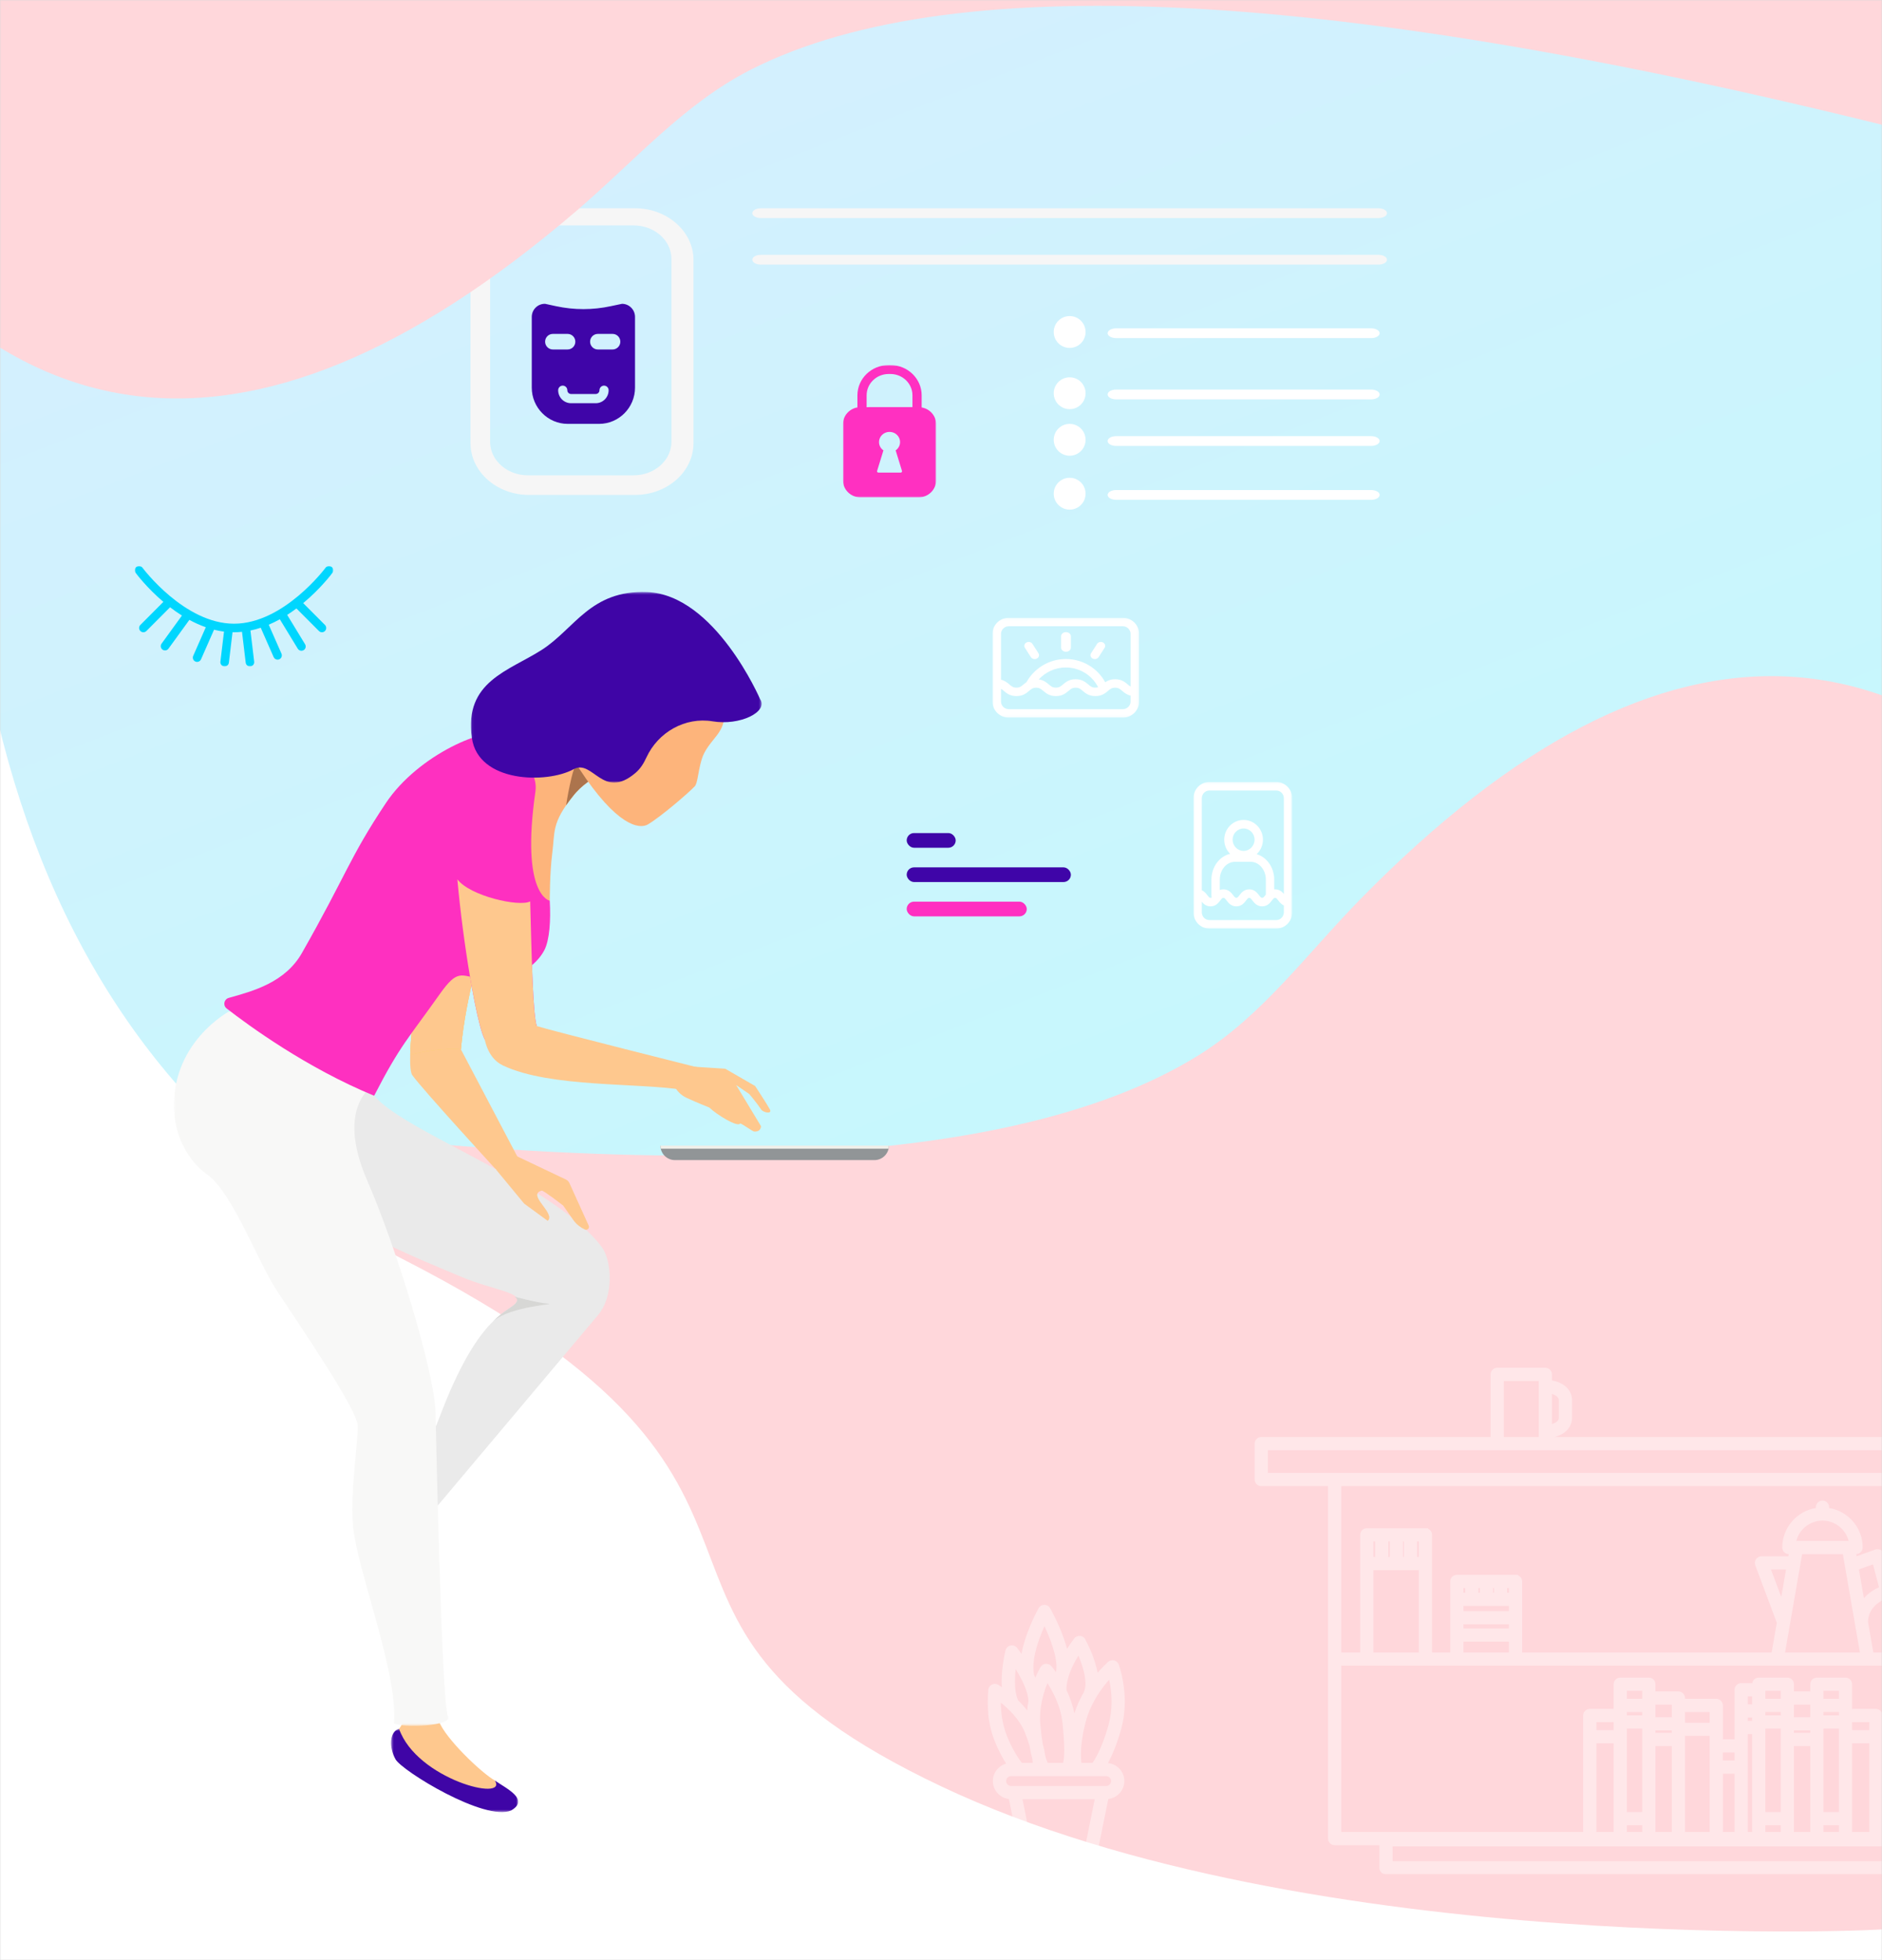
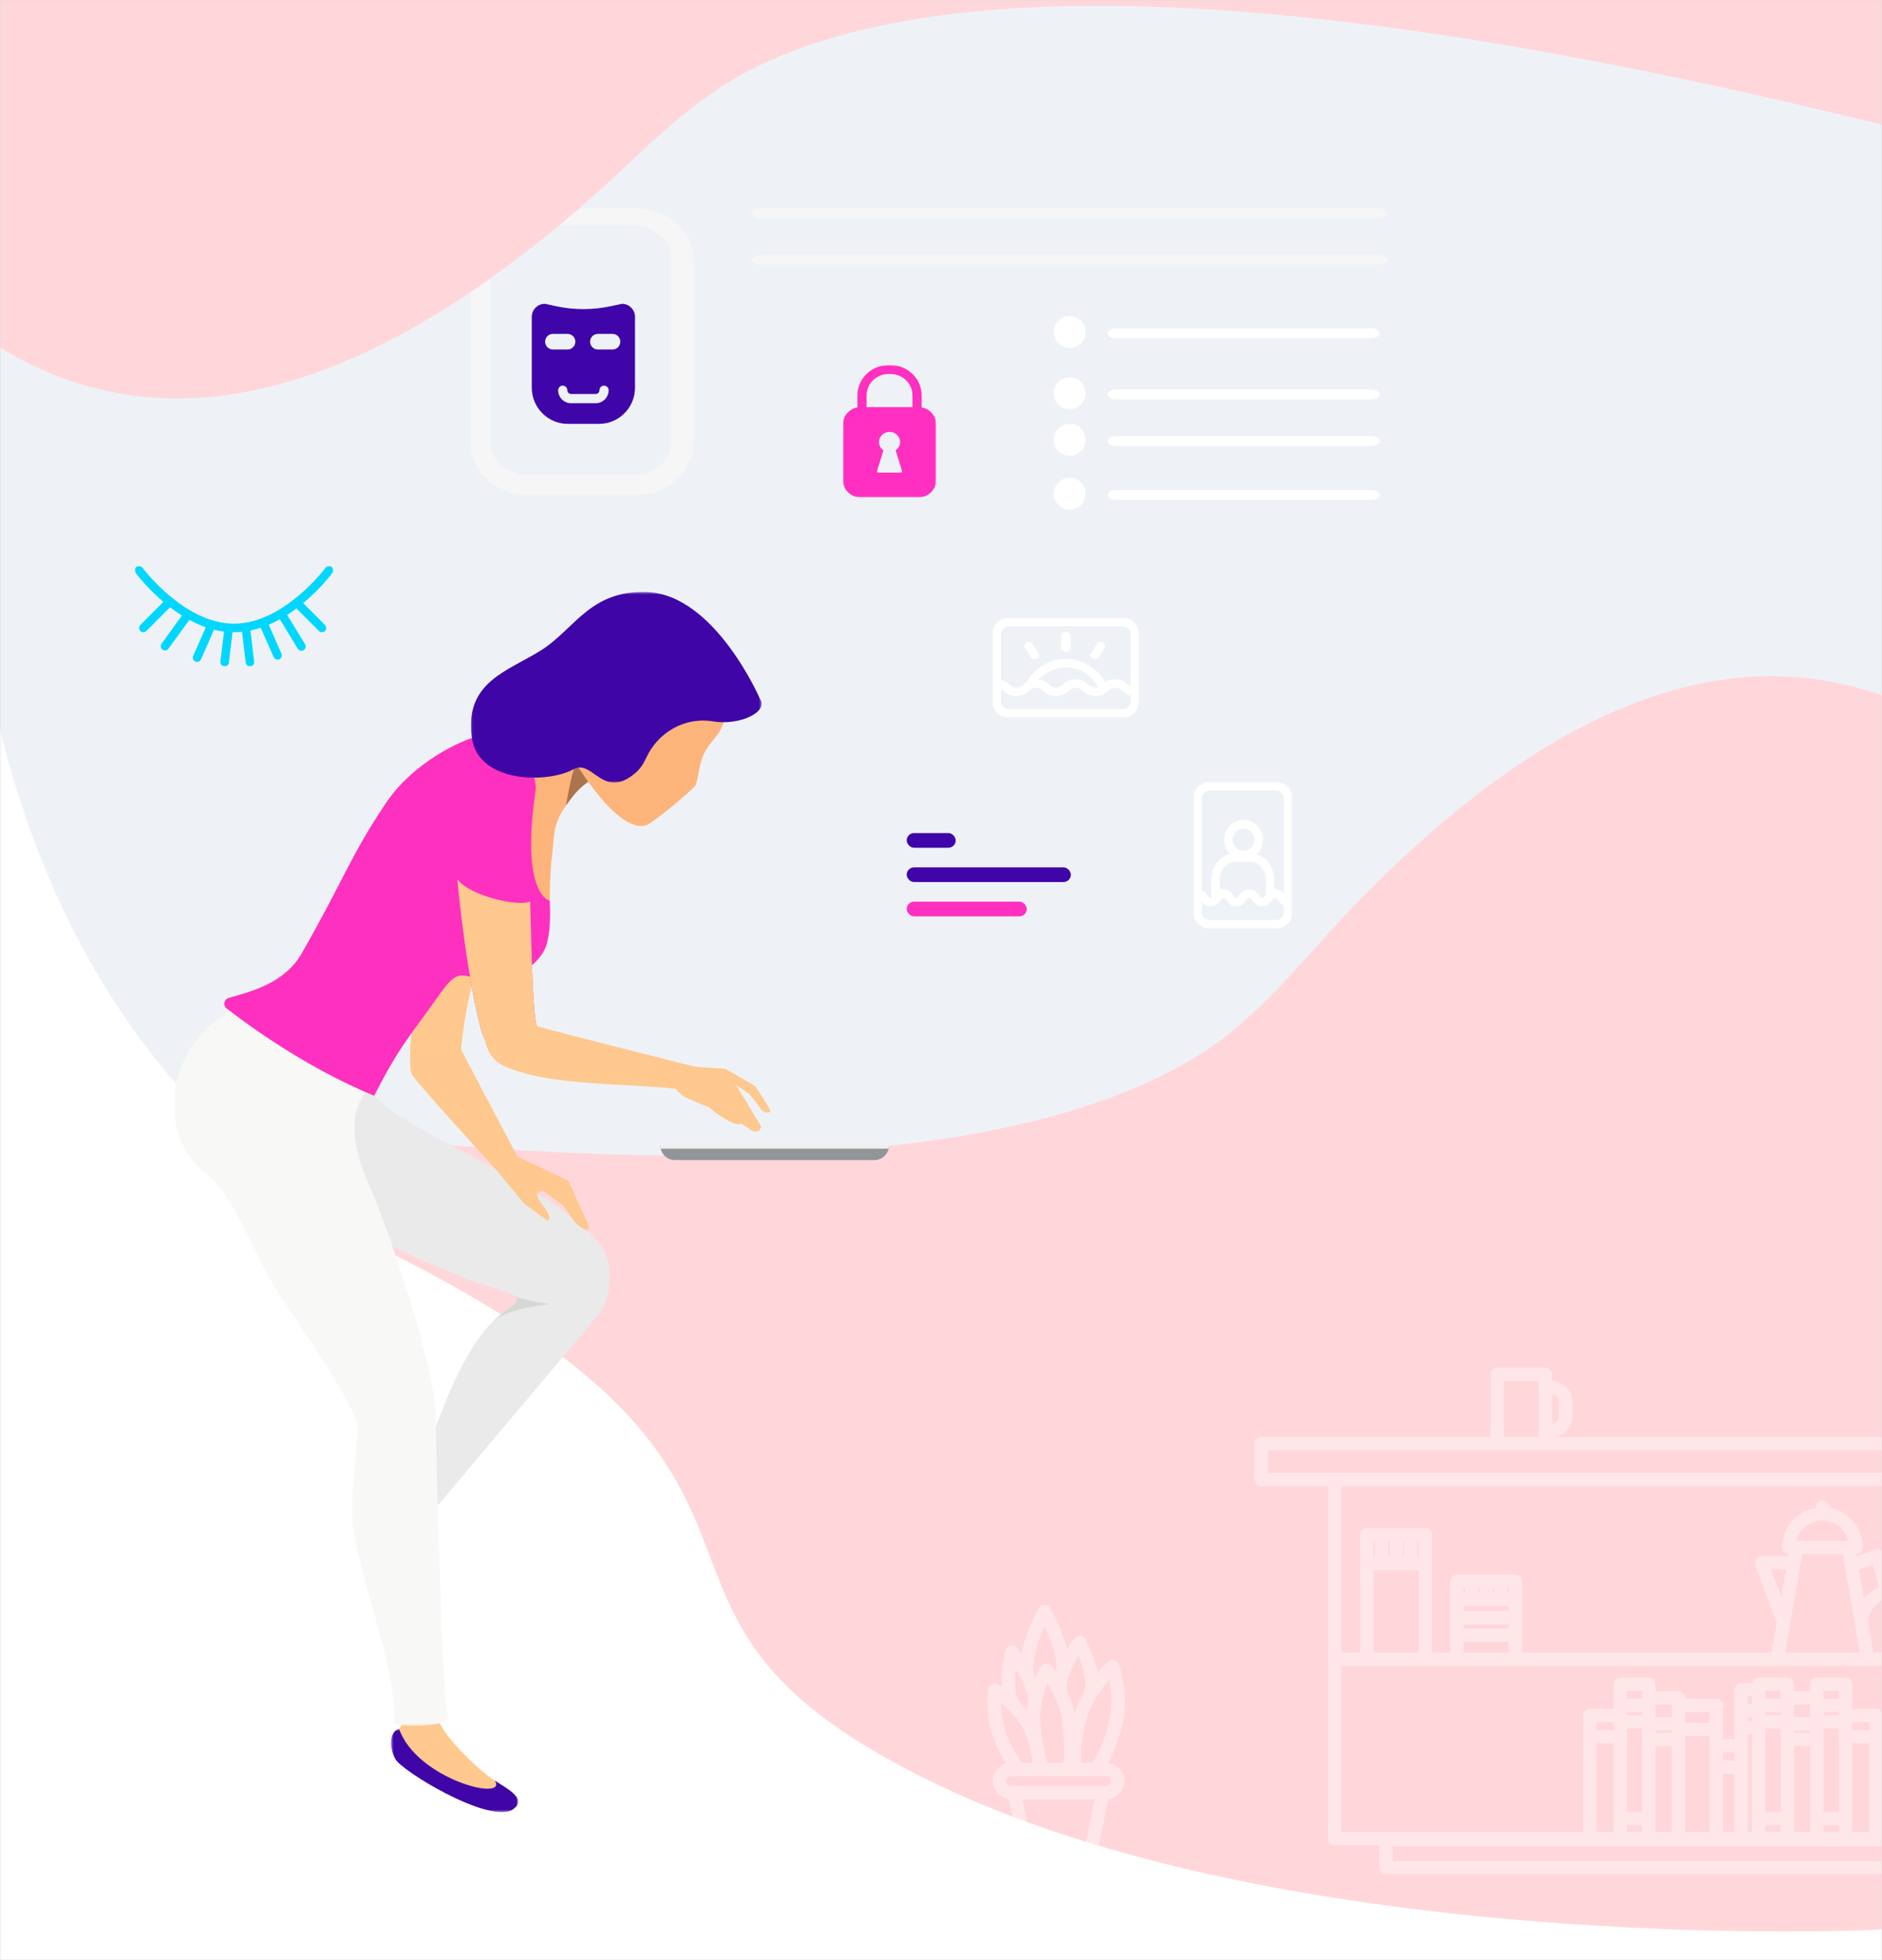
<svg xmlns="http://www.w3.org/2000/svg" xmlns:xlink="http://www.w3.org/1999/xlink" width="768px" height="800px" viewBox="0 0 768 800" version="1.1" preserveAspectRatio="none">
  <rect x="0" y="0" width="768" height="800" fill="#333333" stroke="none" />
  <title>Group 22</title>
  <desc>Created with Sketch.</desc>
  <defs>
    <rect id="path-1" x="0" y="0" width="768" height="800" />
    <polygon id="path-3" points="0 0.001 1311 0.001 1311 800 0 800" />
    <linearGradient x1="35.085%" y1="0%" x2="100%" y2="100%" id="linearGradient-5">
      <stop stop-color="#D8EDFE" offset="0%" />
      <stop stop-color="#BAFFFC" offset="100%" />
    </linearGradient>
    <path d="M150.201,217.853 L492.776,86.351 C542.724,329.71 605.178,479.765 680.137,536.515 C704.599,555.036 734.428,562.807 763.526,575.426 C926.369,646.051 959.82,749.693 863.877,886.351 L424.807,933.226 L150.201,217.853 Z" id="path-6" />
    <polygon id="path-8" points="0 0 523 0 523 211 0 211" />
    <polygon id="path-10" points="2.416 2.536 54.288 2.536 54.288 36.531 2.416 36.531" />
    <polygon id="path-12" points="0 1.801 112.006 1.801 112.006 293.566 0 293.566" />
    <polygon id="path-14" points="1.063 0.417 119.676 0.417 119.676 78.219 1.063 78.219" />
    <polygon id="path-16" points="0 0.141 59.85 0.141 59.85 40.887 0 40.887" />
    <polygon id="path-18" points="0.011 0.152 40.324 0.152 40.324 60 0.011 60" />
    <polygon id="path-20" points="0 0 38 0 38 54 0 54" />
    <polygon id="path-22" points="0 0 81 0 81 41 0 41" />
  </defs>
  <g id="Проект" stroke="none" stroke-width="1" fill="none" fill-rule="evenodd">
    <g id="iPad-Copy" transform="translate(0, -2732)">
      <g id="Group-22" transform="translate(0, 2732)">
        <mask id="mask-2" fill="white">
          <use xlink:href="#path-1" />
        </mask>
        <use id="Mask" fill="#D8D8D8" xlink:href="#path-1" />
        <g mask="url(#mask-2)">
          <g transform="translate(-568, -460)">
            <g id="Page-1-Copy" stroke="none" stroke-width="1" fill="none" fill-rule="evenodd" transform="translate(39, 460)">
              <polygon id="Fill-1" fill="#EEF2F6" points="0 800 1311 800 1311 0 0 0" />
              <g id="Group-4">
                <mask id="mask-4" fill="white">
                  <use xlink:href="#path-3" />
                </mask>
                <g id="Clip-3" />
-                 <polygon id="Fill-2" fill="url(#linearGradient-5)" mask="url(#mask-4)" points="-5.463 805.384 1316.463 805.384 1316.463 -5.384 -5.463 -5.384" />
              </g>
            </g>
            <g id="Page-1-Copy-2" stroke="none" stroke-width="1" fill="none" fill-rule="evenodd" transform="translate(760, 449)">
              <path d="M370.507,119 L118.493,119 C116.558,119 115,118.104 115,117 C115,115.896 116.558,115 118.493,115 L370.507,115 C372.435,115 374,115.896 374,117 C374,118.104 372.435,119 370.507,119" id="Fill-3" fill="#F6F6F6" />
              <path d="M370.507,100 L118.493,100 C116.558,100 115,99.104 115,98 C115,96.896 116.558,96 118.493,96 L370.507,96 C372.435,96 374,96.896 374,98 C374,99.104 372.435,100 370.507,100" id="Fill-1" fill="#F6F6F6" />
              <path d="M367.531,174 L263.469,174 C261.554,174 260,173.104 260,172 C260,170.896 261.554,170 263.469,170 L367.531,170 C369.446,170 371,170.896 371,172 C371,173.104 369.446,174 367.531,174" id="Fill-5" fill="#FFFFFF" />
              <path d="M251,171.5 C251,175.086 248.094,178 244.5,178 C240.914,178 238,175.086 238,171.5 C238,167.906 240.914,165 244.5,165 C248.094,165 251,167.906 251,171.5" id="Fill-12" fill="#FFFFFF" />
              <path d="M367.531,149 L263.469,149 C261.554,149 260,148.104 260,147 C260,145.896 261.554,145 263.469,145 L367.531,145 C369.446,145 371,145.896 371,147 C371,148.104 369.446,149 367.531,149" id="Fill-14" fill="#FFFFFF" />
              <path d="M251,146.496 C251,150.092 248.094,153 244.5,153 C240.914,153 238,150.092 238,146.496 C238,142.908 240.914,140 244.5,140 C248.094,140 251,142.908 251,146.496" id="Fill-16" fill="#FFFFFF" />
              <path d="M367.531,193 L263.469,193 C261.554,193 260,192.104 260,191 C260,189.896 261.554,189 263.469,189 L367.531,189 C369.446,189 371,189.896 371,191 C371,192.104 369.446,193 367.531,193" id="Fill-18" fill="#FFFFFF" />
              <path d="M367.531,215 L263.469,215 C261.554,215 260,214.104 260,213 C260,211.896 261.554,211 263.469,211 L367.531,211 C369.446,211 371,211.896 371,213 C371,214.104 369.446,215 367.531,215" id="Fill-18-Copy" fill="#FFFFFF" />
              <path d="M251,190.5 C251,194.094 248.094,197 244.5,197 C240.914,197 238,194.094 238,190.5 C238,186.906 240.914,184 244.5,184 C248.094,184 251,186.906 251,190.5" id="Fill-20" fill="#FFFFFF" />
              <path d="M251,212.5 C251,216.086 248.094,219 244.5,219 C240.914,219 238,216.086 238,212.5 C238,208.906 240.914,206 244.5,206 C248.094,206 251,208.906 251,212.5" id="Fill-22" fill="#FFFFFF" />
-               <path d="M401.625,19 C400.762,19 399.898,18.669 399.237,18.015 L386.987,5.759 C385.671,4.443 385.671,2.303 386.987,0.987 C388.302,-0.329 390.441,-0.329 391.756,0.987 L404.013,13.236 C405.329,14.559 405.329,16.692 404.013,18.015 C403.352,18.669 402.489,19 401.625,19" id="Fill-24" fill="#F6F6F6" />
              <path d="M389.375,19 C388.511,19 387.648,18.669 386.987,18.015 C385.671,16.692 385.671,14.559 386.987,13.236 L399.244,0.987 C400.559,-0.329 402.698,-0.329 404.013,0.987 C405.329,2.303 405.329,4.443 404.013,5.759 L391.763,18.015 C391.102,18.669 390.238,19 389.375,19" id="Fill-26" fill="#F6F6F6" />
              <path d="M23.421,103 C14.917,103 8,109.137 8,116.682 L8,191.311 C8,198.857 14.917,205 23.421,205 L66.579,205 C75.083,205 82,198.857 82,191.311 L82,116.682 C82,109.137 75.083,103 66.579,103 L23.421,103 Z M67.146,213 L23.854,213 C10.704,213 0,203.524 0,191.869 L0,117.125 C0,105.476 10.704,96 23.854,96 L67.146,96 C80.296,96 91,105.476 91,117.125 L91,191.869 C91,203.524 80.296,213 67.146,213 Z" id="Fill-28" fill="#F6F6F6" />
            </g>
            <g id="Page-1-Copy-3" stroke="none" stroke-width="1" fill="none" fill-rule="evenodd" transform="translate(446, 508)">
              <mask id="mask-7" fill="white">
                <use xlink:href="#path-6" />
              </mask>
              <use id="Mask" fill="#FFD7DB" transform="translate(533.717, 509.789) scale(-1, -1) rotate(111) translate(-533.717, -509.789) " xlink:href="#path-6" />
            </g>
            <path d="M623.534,90.396 L776.235,15.918 C826.183,259.277 888.637,409.332 963.596,466.082 C988.058,484.603 1017.887,492.374 1046.985,504.994 C1209.829,575.619 1243.279,679.26 1147.336,815.918 L1010.053,882.876 L623.534,90.396 Z" id="Rectangle-8-Copy-3" stroke="none" fill="#FFD7DB" fill-rule="evenodd" transform="translate(912.113, 449.397) rotate(116) translate(-912.113, -449.397) " />
            <path d="M0,460 L565.547,460 C524.25,724.578 579.831,895.865 732.289,973.859 C919.495,1069.63 801.576,1117.742 952,1189.039 C1102.424,1260.336 1346.74,1247.383 1336,1247.383 C1336,1249.768 1336,1253.974 1336,1260 L0,1260.004 L0,460 Z" id="Rectangle-8-Copy-4" stroke="none" fill="#FFFFFF" fill-rule="evenodd" />
            <g id="Page-1-Copy-4" opacity="0.4" stroke="none" stroke-width="1" fill="none" fill-rule="evenodd" transform="translate(971, 1014)">
              <mask id="mask-9" fill="white">
                <use xlink:href="#path-8" />
              </mask>
              <g id="Clip-2" />
              <path d="M665.402,47.165 L725.14,47.165 L725.14,37.887 L665.402,37.887 L665.402,47.165 Z M690.764,9.315 L699.779,9.315 C713.05,9.315 723.955,19.542 725.032,32.509 L665.51,32.509 C666.59,19.542 677.49,9.315 690.764,9.315 Z M431.019,24.744 L433.153,30.645 L430.078,31.754 L427.942,25.853 L431.019,24.744 Z M481.811,13.136 L479.677,7.237 L482.756,6.128 L484.891,12.027 L481.811,13.136 Z M471.785,32.477 L468.512,32.473 L468.518,26.204 L471.797,26.21 L471.785,32.477 Z M478.566,32.489 L477.179,32.485 L477.191,26.218 L478.576,26.22 L478.566,32.489 Z M518.122,32.509 L490.656,32.509 L483.958,32.497 L483.968,26.228 L518.132,26.282 L518.122,32.509 Z M463.133,25.577 L463.121,32.509 L443.876,32.509 L463.133,25.577 Z M470.36,17.256 L438.228,28.82 L436.094,22.919 L468.228,11.356 L470.36,17.256 Z M476.738,14.961 L475.433,15.43 L473.299,9.531 L474.604,9.062 L476.738,14.961 Z M526.784,32.509 L523.513,32.509 L523.523,26.29 L526.792,26.296 L526.784,32.509 Z M619.186,193.716 L626.223,193.716 L626.223,157.007 L619.186,157.007 L619.186,193.716 Z M165.288,199.585 L245.752,199.585 L258.185,199.585 L269.864,199.585 L281.918,199.585 L297.362,199.585 L297.364,199.585 L307.534,199.585 L314.689,199.585 L326.369,199.585 L326.371,199.585 L338.425,199.585 L350.102,199.585 L350.106,199.585 L362.537,199.585 L616.954,199.585 L616.954,205.62 L165.288,205.62 L165.288,199.585 Z M514.792,91.69 L508.63,91.69 C508.068,89.243 506.762,87.084 504.959,85.451 C505.525,82.322 508.264,79.929 511.557,79.923 C514.942,79.929 517.721,82.453 518.184,85.703 C516.524,87.304 515.325,89.371 514.792,91.69 Z M538.39,91.69 C537.975,89.886 537.159,88.233 536.033,86.835 C537.683,85.565 539.705,84.858 541.843,84.858 C546.154,84.866 549.769,87.761 550.95,91.69 L538.39,91.69 Z M526.586,87.678 C529.325,87.682 531.683,89.335 532.728,91.69 L520.45,91.69 C521.495,89.335 523.851,87.682 526.586,87.678 Z M502.969,91.69 L490.688,91.69 C491.735,89.335 494.094,87.682 496.828,87.678 C499.569,87.682 501.925,89.337 502.969,91.69 Z M484.548,97.069 L558.466,97.069 C558.023,104.023 555.851,109.005 551.669,112.694 C545.855,117.834 535.707,120.438 521.505,120.438 C507.443,120.438 497.339,117.83 491.473,112.686 L491.473,112.684 C487.217,108.96 485.003,103.979 484.548,97.069 Z M628.92,130.21 C628.215,130.21 627.521,130.495 627.01,130.996 C626.51,131.5 626.223,132.193 626.223,132.898 L626.223,142.982 L619.186,142.982 L619.186,141.539 C619.186,140.834 618.898,140.143 618.396,139.637 C617.895,139.138 617.2,138.851 616.488,138.851 L603.741,138.851 L603.741,138.537 C603.741,137.82 603.449,137.125 602.948,136.638 C602.448,136.137 601.753,135.847 601.042,135.847 L588.988,135.847 L588.984,135.847 L579.631,135.847 L579.631,132.902 C579.631,132.199 579.347,131.508 578.842,130.998 C578.338,130.495 577.641,130.208 576.932,130.208 L565.255,130.208 C564.542,130.208 563.845,130.495 563.347,130.994 C562.952,131.39 562.74,131.913 562.644,132.462 L558.097,132.462 C557.389,132.462 556.692,132.75 556.186,133.255 C555.687,133.758 555.403,134.451 555.403,135.156 L555.403,193.716 L432.22,193.716 L421.591,146.829 C421.589,146.825 421.589,146.823 421.589,146.819 C421.589,146.815 421.587,146.813 421.585,146.809 L420.094,140.228 L420.094,140.221 C420.094,140.215 420.09,140.211 420.09,140.207 L418.182,131.793 C417.854,130.349 416.412,129.429 414.957,129.76 L406.19,131.739 C405.84,130.329 404.422,129.433 402.983,129.76 L393.82,131.829 L393.82,125.816 L415.922,125.816 L435.553,125.816 L637.903,125.816 L637.903,130.21 L628.92,130.21 Z M157.45,81.449 L158.155,81.449 L158.155,75.114 L157.45,75.114 L157.45,81.449 Z M163.546,81.449 L164.139,81.449 L164.139,75.114 L163.546,75.114 L163.546,81.449 Z M169.528,81.449 L169.901,81.449 L169.901,75.114 L169.528,75.114 L169.528,81.449 Z M175.292,81.449 L175.997,81.449 L175.997,75.114 L175.292,75.114 L175.292,81.449 Z M157.45,120.438 L175.997,120.438 L175.997,86.833 L157.45,86.833 L157.45,120.438 Z M194.201,96.073 L194.904,96.073 L194.904,94.126 L194.201,94.126 L194.201,96.073 Z M200.299,96.073 L200.89,96.073 L200.89,94.128 L200.299,94.128 L200.299,96.073 Z M206.281,96.073 L206.653,96.073 L206.653,94.128 L206.281,94.128 L206.281,96.073 Z M194.201,103.562 L212.745,103.562 L212.745,101.451 L194.201,101.451 L194.201,103.562 Z M194.201,110.635 L212.745,110.635 L212.745,108.942 L194.201,108.942 L194.201,110.635 Z M212.043,96.073 L212.745,96.073 L212.745,94.13 L212.043,94.13 L212.043,96.073 Z M194.203,120.44 L212.747,120.44 L212.747,116.017 L194.203,116.017 L194.203,120.44 Z M355.576,86.537 L361.335,84.48 L363.778,93.84 C361.582,94.801 359.381,96.285 357.614,98.28 L355.576,86.537 Z M330.032,74.907 C331.255,70.108 335.658,66.613 340.713,66.605 C345.772,66.613 350.172,70.108 351.396,74.907 L351.287,74.907 L330.136,74.907 L330.032,74.907 Z M332.409,80.287 L349.021,80.287 L355.99,120.438 L325.44,120.438 L332.409,80.287 Z M323.894,97.798 L319.692,86.575 L325.84,86.575 L323.894,97.798 Z M438.25,102.847 C438.791,103.013 439.297,103.208 439.697,103.452 C440.833,104.167 441.067,104.752 441.077,105.451 L441.077,112.53 C441.067,113.245 440.833,113.828 439.712,114.529 C439.307,114.775 438.795,114.973 438.25,115.138 L438.25,102.847 Z M429.557,97.553 C429.567,97.553 429.577,97.557 429.587,97.557 C429.595,97.557 429.603,97.553 429.611,97.553 L432.859,97.553 L432.859,120.438 L418.61,120.438 L418.61,97.553 L429.557,97.553 Z M631.615,138.851 L637.903,138.851 L637.903,135.587 L631.615,135.587 L631.615,138.851 Z M248.449,193.712 L255.488,193.712 L255.488,157.501 L248.449,157.501 L248.449,193.712 Z M631.615,145.616 L637.903,145.616 L637.903,144.23 L631.615,144.23 L631.615,145.616 Z M631.615,185.077 L631.615,154.337 C631.615,154.329 631.619,154.323 631.619,154.317 C631.619,154.311 631.615,154.305 631.615,154.297 L631.615,150.996 L637.903,150.996 L637.903,185.077 L631.615,185.077 Z M619.186,151.627 L626.223,151.627 L626.223,148.36 L619.186,148.36 L619.186,151.627 Z M603.741,193.716 L613.791,193.716 L613.791,154 L603.741,154 L603.741,193.716 Z M560.794,141.111 L562.556,141.111 L562.556,137.844 L560.794,137.844 L560.794,141.111 Z M574.236,138.537 L574.236,138.851 L567.951,138.851 L567.951,135.587 L574.236,135.587 L574.236,138.537 Z M579.631,146.363 L586.288,146.363 L586.288,141.225 L579.631,141.225 L579.631,146.363 Z M603.741,148.624 L613.791,148.624 L613.791,144.226 L603.741,144.226 L603.741,148.624 Z M560.794,147.871 L562.556,147.871 L562.556,146.485 L560.794,146.485 L560.794,147.871 Z M591.683,193.714 L598.342,193.714 L598.342,158.136 L591.683,158.136 L591.683,193.714 Z M567.951,145.618 L574.236,145.618 L574.236,144.232 L567.951,144.232 L567.951,145.618 Z M579.631,152.76 L586.288,152.76 L586.288,151.743 L579.631,151.743 L579.631,152.76 Z M591.683,152.756 L598.342,152.756 L598.342,151.747 L591.683,151.747 L591.683,152.756 Z M579.631,158.14 L586.288,158.14 L586.288,193.712 L579.631,193.716 L579.631,158.14 Z M567.951,193.716 L574.236,193.716 L574.236,190.449 L567.951,190.449 L567.951,193.716 Z M567.951,185.077 L574.236,185.077 L574.236,150.998 L567.951,150.998 L567.951,185.077 Z M598.342,141.539 L598.342,146.367 L591.683,146.367 L591.683,141.225 L598.342,141.225 L598.342,141.539 Z M560.794,193.716 L562.556,193.716 L562.556,153.249 L560.794,153.249 L560.794,193.716 Z M408.108,140.171 L407.385,136.985 L413.517,135.601 L414.24,138.789 L408.108,140.171 Z M418.328,185.253 L410.793,152.013 L416.927,150.631 L424.46,183.871 L418.328,185.253 Z M409.602,146.767 L409.297,145.419 L415.431,144.035 L415.736,145.383 L409.602,146.767 Z M401.686,189.049 C401.688,189.053 401.688,189.055 401.688,189.059 L401.69,189.061 L402.747,193.716 L393.82,193.716 L393.82,154.345 L401.686,189.049 Z M403.76,145.385 L397.63,146.767 L397.325,145.419 L403.453,144.035 L403.76,145.385 Z M413.676,189.113 L414.396,192.296 L408.266,193.676 L407.545,190.495 L413.676,189.113 Z M404.949,150.631 L410.769,176.298 L412.486,183.871 L406.356,185.251 L398.821,152.013 L404.949,150.631 Z M426.37,192.294 L420.238,193.676 L419.519,190.497 L425.65,189.113 L426.37,192.294 Z M395.413,136.985 L401.541,135.601 L402.264,138.789 L396.136,140.171 L395.413,136.985 Z M248.449,152.121 L255.488,152.121 L255.488,148.854 L248.449,148.854 L248.449,152.121 Z M267.166,139.03 L267.166,139.344 L260.879,139.344 L260.879,136.081 L267.166,136.081 L267.166,139.03 Z M310.228,141.6 L311.996,141.6 L311.996,138.335 L310.228,138.335 L310.228,141.6 Z M329.065,146.861 L335.726,146.861 L335.726,141.718 L329.065,141.718 L329.065,146.861 Z M352.799,193.712 L359.842,193.712 L359.842,157.501 L352.799,157.501 L352.799,193.712 Z M284.615,193.712 L294.663,193.712 L294.663,154.493 L284.615,154.493 L284.615,193.712 Z M311.996,153.744 L311.996,193.712 L310.231,193.712 L310.231,158.571 C310.231,158.567 310.228,158.565 310.228,158.561 L310.228,153.744 L311.996,153.744 Z M260.879,193.712 L267.166,193.712 L267.166,190.946 L260.879,190.946 L260.879,193.712 Z M260.879,146.108 L267.166,146.108 L267.166,144.726 L260.879,144.726 L260.879,146.108 Z M310.228,148.364 L311.996,148.364 L311.996,146.978 L310.228,146.978 L310.228,148.364 Z M341.121,146.106 L347.408,146.106 L347.408,144.724 L341.121,144.724 L341.121,146.106 Z M260.879,185.566 L267.166,185.566 L267.166,151.49 L260.879,151.49 L260.879,185.566 Z M272.557,153.249 L279.222,153.249 L279.222,152.236 L272.557,152.236 L272.557,153.249 Z M272.557,188.264 C272.557,188.26 272.559,188.258 272.559,188.254 C272.559,188.25 272.557,188.248 272.557,188.244 L272.557,158.629 L279.222,158.629 L279.222,193.712 L272.557,193.712 L272.557,188.264 Z M304.837,193.712 L300.06,193.712 L300.058,169.906 L304.837,169.906 L304.837,193.712 Z M341.121,185.566 L347.408,185.566 L347.408,151.49 L341.121,151.49 L341.121,185.566 Z M317.388,146.106 L323.674,146.106 L323.674,144.724 L317.388,144.724 L317.388,146.106 Z M341.121,193.712 L347.408,193.712 L347.408,190.946 L341.121,190.946 L341.121,193.712 Z M329.065,153.249 L335.726,153.249 L335.726,152.236 L329.065,152.236 L329.065,153.249 Z M329.065,193.71 L335.726,193.71 L335.726,158.629 L329.065,158.629 L329.065,193.71 Z M317.388,193.712 L323.674,193.712 L323.674,190.946 L317.388,190.946 L317.388,193.712 Z M317.388,185.564 L323.674,185.564 L323.674,151.488 L317.388,151.488 L317.388,185.564 Z M352.799,152.121 L359.842,152.121 L359.842,148.854 L352.799,148.854 L352.799,152.121 Z M347.408,139.344 L341.121,139.344 L341.121,139.03 L341.121,136.081 L347.408,136.081 L347.408,139.344 Z M323.676,136.081 L323.676,139.02 C323.676,139.024 323.674,139.026 323.674,139.03 L323.674,139.344 L317.388,139.344 L317.388,136.081 L323.676,136.081 Z M300.056,164.526 L304.837,164.526 L304.837,161.257 L300.056,161.257 L300.056,164.526 Z M284.615,149.117 L294.663,149.117 L294.663,144.726 L284.615,144.726 L284.615,149.117 Z M272.557,142.024 L272.557,141.718 L279.222,141.718 L279.222,142.034 L279.222,146.861 L272.557,146.861 L272.557,142.044 C272.557,142.04 272.559,142.038 272.559,142.034 C272.559,142.03 272.557,142.028 272.557,142.024 Z M631.615,193.712 L637.903,193.712 L637.903,190.449 L631.615,190.449 L631.615,193.712 Z M144.339,52.54 L388.426,52.54 L388.426,120.438 L361.462,120.438 L359.291,107.933 C359.355,102.463 363.858,99.234 367.73,98.132 C369.137,97.74 369.982,96.275 369.616,94.867 L365.814,80.285 C365.804,80.243 365.774,80.213 365.762,80.173 C365.748,80.133 365.758,80.089 365.742,80.049 C365.696,79.915 365.598,79.819 365.534,79.698 C365.45,79.544 365.379,79.39 365.269,79.254 C365.153,79.116 365.011,79.015 364.871,78.903 C364.765,78.817 364.689,78.705 364.569,78.635 C364.533,78.613 364.489,78.613 364.453,78.593 C364.416,78.575 364.392,78.541 364.356,78.523 C364.23,78.463 364.092,78.463 363.962,78.424 C363.794,78.376 363.632,78.314 363.46,78.298 C363.275,78.28 363.099,78.31 362.915,78.328 C362.787,78.344 362.657,78.32 362.531,78.352 C362.473,78.366 362.425,78.394 362.37,78.41 C362.346,78.418 362.32,78.414 362.296,78.422 L354.641,81.155 L354.489,80.275 C355.189,80.259 355.846,79.989 356.33,79.5 C356.843,78.995 357.125,78.32 357.125,77.595 C357.125,69.487 351.177,62.755 343.41,61.465 L343.41,61.128 C343.41,59.644 342.2,58.438 340.715,58.438 C339.229,58.438 338.022,59.644 338.022,61.128 L338.022,61.465 C330.254,62.755 324.305,69.487 324.301,77.595 C324.301,78.304 324.589,78.995 325.091,79.496 C325.578,79.983 326.246,80.255 326.931,80.273 L326.773,81.193 L315.808,81.193 C315.784,81.193 315.764,81.207 315.74,81.207 C315.446,81.213 315.151,81.255 314.861,81.363 C314.841,81.371 314.829,81.387 314.809,81.395 C314.663,81.453 314.547,81.555 314.415,81.639 C314.247,81.739 314.07,81.826 313.928,81.964 C313.828,82.062 313.768,82.19 313.682,82.304 C313.57,82.453 313.432,82.583 313.352,82.759 C313.344,82.775 313.346,82.793 313.34,82.809 C313.286,82.931 313.282,83.073 313.246,83.206 C313.189,83.416 313.119,83.624 313.115,83.841 C313.115,83.855 313.107,83.869 313.107,83.885 C313.107,84.029 313.167,84.151 313.189,84.291 C313.217,84.47 313.213,84.652 313.278,84.826 L322.072,108.309 L319.97,120.438 L218.141,120.438 L218.141,113.325 L218.141,106.252 L218.141,91.44 C218.141,90.739 217.854,90.048 217.346,89.531 C217.086,89.275 216.777,89.073 216.443,88.942 L216.443,88.746 L191.508,88.746 C190.8,88.746 190.107,89.034 189.596,89.539 C189.096,90.044 188.808,90.737 188.808,91.44 L188.808,120.438 L181.388,120.438 L181.388,72.425 C181.388,71.714 181.1,71.021 180.603,70.527 C180.345,70.266 180.033,70.064 179.696,69.928 L179.696,69.735 L154.758,69.735 C154.043,69.735 153.346,70.022 152.85,70.521 C152.347,71.019 152.061,71.714 152.061,72.425 L152.061,120.438 L144.339,120.438 L144.339,52.54 Z M144.339,125.816 L154.758,125.816 L178.695,125.816 L191.508,125.816 L215.442,125.816 L322.24,125.816 L359.191,125.816 L388.426,125.816 L388.426,193.712 L365.229,193.712 L365.229,154.821 C365.229,154.817 365.231,154.815 365.231,154.811 C365.231,154.807 365.229,154.805 365.229,154.801 L365.229,146.166 C365.229,145.455 364.951,144.78 364.441,144.264 C363.932,143.755 363.255,143.476 362.537,143.476 L352.799,143.476 L352.799,142.044 C352.799,142.04 352.801,142.038 352.801,142.034 C352.801,142.03 352.799,142.028 352.799,142.024 L352.799,133.395 C352.799,132.68 352.511,131.987 352.014,131.496 C351.512,130.99 350.817,130.699 350.106,130.699 L338.425,130.699 C337.716,130.699 337.023,130.988 336.519,131.492 C336.016,131.989 335.728,132.682 335.728,133.395 L335.728,136.338 L329.065,136.338 L329.065,133.395 C329.065,132.682 328.777,131.989 328.278,131.494 C327.774,130.99 327.081,130.699 326.371,130.699 L314.689,130.699 C313.982,130.699 313.288,130.99 312.789,131.49 C312.393,131.881 312.176,132.406 312.082,132.955 L307.534,132.955 C306.823,132.955 306.126,133.243 305.626,133.746 C305.125,134.249 304.837,134.942 304.837,135.647 L304.837,155.879 L300.058,155.879 L300.058,151.811 C300.058,151.807 300.06,151.805 300.06,151.801 C300.06,151.797 300.058,151.797 300.058,151.793 L300.058,142.034 C300.058,141.327 299.77,140.636 299.27,140.137 C298.769,139.633 298.072,139.344 297.362,139.344 L284.615,139.344 L284.615,139.03 C284.615,138.317 284.325,137.626 283.824,137.129 C283.322,136.628 282.627,136.338 281.918,136.338 L272.557,136.338 L272.557,133.395 C272.557,132.68 272.271,131.987 271.772,131.494 C271.266,130.988 270.571,130.699 269.864,130.699 L258.185,130.699 C257.472,130.699 256.777,130.99 256.283,131.49 C255.776,131.987 255.488,132.682 255.488,133.395 L255.488,142.024 C255.488,142.028 255.486,142.03 255.486,142.034 C255.486,142.038 255.488,142.04 255.488,142.044 L255.488,143.476 L245.752,143.476 C245.046,143.476 244.351,143.763 243.846,144.264 C243.344,144.766 243.054,145.461 243.054,146.166 L243.054,193.712 L144.339,193.712 L144.339,125.816 Z M637.905,120.438 L549.733,120.438 C551.779,119.36 553.629,118.138 555.237,116.728 C561.114,111.562 563.963,104.253 563.943,94.381 C563.943,93.677 563.657,92.984 563.157,92.48 C562.898,92.221 562.586,92.019 562.25,91.885 L562.25,91.69 L556.53,91.69 C555.251,84.758 549.157,79.486 541.845,79.482 C538.031,79.482 534.458,80.918 531.719,83.454 C530.16,82.721 528.424,82.3 526.588,82.298 C525.359,82.298 524.17,82.485 523.051,82.827 C521.449,78.026 516.906,74.547 511.559,74.543 C506.24,74.547 501.719,77.992 500.098,82.757 C499.055,82.465 497.964,82.298 496.83,82.298 C491.083,82.302 486.264,86.322 485.029,91.69 L481.761,91.69 C481.051,91.69 480.354,91.977 479.856,92.478 C479.353,92.98 479.065,93.675 479.065,94.379 C479.049,104.075 482.028,111.596 487.922,116.734 C489.537,118.142 491.391,119.362 493.435,120.438 L439.325,120.438 C440.468,120.137 441.541,119.703 442.482,119.144 C444.999,117.684 446.488,115.214 446.468,112.544 L446.468,105.457 C446.488,102.779 445.001,100.307 442.498,98.857 C441.073,98.006 439.601,97.565 438.25,97.321 L438.25,94.867 C438.25,94.154 437.972,93.479 437.459,92.96 C436.953,92.456 436.276,92.179 435.553,92.179 L433.035,92.179 L434.713,85.451 C434.891,84.754 434.783,84.031 434.41,83.414 C434.04,82.801 433.451,82.364 432.753,82.188 C431.303,81.824 429.848,82.711 429.483,84.149 L427.479,92.179 L415.922,92.179 C415.209,92.179 414.516,92.464 414.014,92.962 C413.511,93.463 413.223,94.156 413.223,94.867 L413.223,120.438 L393.818,120.438 L393.818,52.54 L637.905,52.54 L637.905,120.438 Z M640.616,47.165 C640.61,47.165 640.602,47.161 640.596,47.161 L391.123,47.161 C391.115,47.161 391.111,47.165 391.103,47.165 L141.647,47.165 L114.391,47.165 L114.391,37.885 L207.977,37.885 L227.612,37.885 L488.961,37.885 L529.471,37.954 C529.593,37.954 529.701,37.9 529.817,37.885 L659.396,37.885 L659.396,47.165 L640.616,47.165 Z M665.402,93.77 L725.14,93.77 L725.14,52.54 L665.402,52.54 L665.402,93.77 Z M791.036,110.044 L817.916,52.54 L829.762,52.54 L796.957,122.715 L791.036,110.044 Z M811.964,52.54 L788.057,103.678 L764.155,52.54 L811.964,52.54 Z M785.084,148.121 L758.201,205.62 L746.351,205.62 L779.158,135.446 L785.084,148.121 Z M817.916,205.62 L746.353,52.54 L758.201,52.54 L829.762,205.62 L817.916,205.62 Z M833.998,47.165 L816.193,47.165 L759.921,47.165 L742.119,47.165 L731.146,47.165 L731.146,37.885 L930.607,37.885 L930.607,47.165 L833.998,47.165 Z M224.911,11.82 L224.915,30.294 C224.915,30.3 224.911,30.306 224.911,30.312 C224.911,30.316 224.915,30.322 224.915,30.328 L224.915,32.509 L210.669,32.509 L210.669,9.627 L224.911,9.627 L224.911,11.816 L224.911,11.818 L224.911,11.82 Z M230.307,27.209 L230.307,14.919 C230.847,15.085 231.354,15.279 231.752,15.52 C232.891,16.237 233.124,16.822 233.134,17.519 L233.134,24.598 C233.122,25.311 232.887,25.895 231.77,26.599 C231.364,26.845 230.851,27.045 230.307,27.209 Z M729.308,113.934 L663.731,113.934 C660.936,113.926 658.662,111.655 658.658,108.876 L658.654,104.832 C658.662,102.046 660.936,99.775 663.729,99.771 L729.306,99.771 C732.099,99.775 734.373,102.044 734.375,104.83 L734.375,108.876 C734.373,111.655 732.099,113.926 729.308,113.934 Z M725.13,204.468 L730.301,204.468 L730.301,120.015 L725.13,120.015 L725.13,204.468 Z M665.402,204.468 L670.576,204.468 L670.576,120.015 L665.402,120.015 L665.402,204.468 Z M935.213,33.301 C934.707,32.79 934.03,32.509 933.303,32.509 L731.038,32.509 C729.945,16.239 716.361,3.325 699.779,3.325 L690.764,3.325 C674.179,3.325 660.598,16.239 659.505,32.509 L532.174,32.509 L532.19,23.614 C532.19,22.893 531.909,22.216 531.403,21.715 C531.141,21.451 530.834,21.248 530.498,21.114 L530.5,20.924 L529.503,20.922 L529.501,20.922 L481.287,20.846 C481.285,20.846 481.283,20.844 481.281,20.844 L481.275,20.844 C481.273,20.844 481.271,20.846 481.269,20.846 L476.302,20.838 L481.091,19.113 C481.095,19.111 481.103,19.113 481.107,19.111 C481.111,19.109 481.115,19.105 481.119,19.103 L489.255,16.175 C489.932,15.932 490.476,15.438 490.782,14.787 C491.089,14.136 491.119,13.407 490.876,12.736 L486.913,1.765 C486.662,1.092 486.172,0.555 485.521,0.251 C484.875,-0.048 484.144,-0.08 483.461,0.157 L431.754,18.767 C431.744,18.769 431.734,18.769 431.726,18.773 C431.718,18.777 431.71,18.781 431.7,18.785 L423.579,21.709 C422.899,21.952 422.358,22.446 422.05,23.097 C421.746,23.748 421.714,24.479 421.958,25.15 L424.618,32.509 L231.384,32.509 C232.527,32.207 233.598,31.774 234.537,31.215 C237.054,29.761 238.545,27.292 238.527,24.614 L238.527,17.525 C238.545,14.851 237.056,12.381 234.549,10.921 C233.316,10.186 231.854,9.689 230.307,9.405 L230.307,6.931 C230.307,6.218 230.027,5.545 229.516,5.032 C229.004,4.523 228.329,4.245 227.612,4.245 L207.977,4.245 C207.27,4.245 206.575,4.529 206.067,5.03 C205.566,5.529 205.28,6.222 205.28,6.931 L205.28,32.509 L111.697,32.509 C110.978,32.509 110.283,32.798 109.797,33.293 C109.29,33.791 109,34.484 109,35.195 L109,49.856 C109,50.569 109.282,51.244 109.789,51.75 C110.295,52.261 110.97,52.54 111.697,52.54 L138.948,52.54 L138.948,123.124 L138.948,123.128 L138.948,196.402 C138.948,197.115 139.238,197.812 139.739,198.303 C140.239,198.806 140.934,199.094 141.645,199.094 L159.897,199.094 L159.897,208.31 C159.897,209.023 160.185,209.714 160.685,210.211 C161.188,210.712 161.883,211 162.595,211 L619.649,211 C620.374,211 621.052,210.716 621.553,210.211 C622.063,209.708 622.347,209.033 622.347,208.31 L622.347,199.094 L628.92,199.094 L640.596,199.094 C641.212,199.094 641.771,198.852 642.243,198.479 C642.323,198.415 642.425,198.383 642.498,198.309 C642.498,198.309 642.498,198.307 642.5,198.307 C642.5,198.305 642.502,198.305 642.502,198.305 C642.724,198.083 642.88,197.82 643.01,197.548 C643.03,197.508 643.07,197.478 643.086,197.436 C643.188,197.195 643.216,196.927 643.242,196.662 C643.25,196.574 643.294,196.494 643.294,196.406 L643.294,196.402 L643.294,132.898 L643.294,123.128 L643.294,52.54 L659.396,52.54 L659.396,94.413 C659.396,94.719 659.436,95.017 659.488,95.308 C655.831,96.94 653.264,100.586 653.264,104.83 L653.264,108.876 C653.264,113.123 655.833,116.772 659.496,118.399 C659.436,118.715 659.396,119.036 659.396,119.37 L659.396,205.115 C659.396,208.06 661.801,210.459 664.758,210.459 L671.22,210.459 C674.177,210.459 676.582,208.06 676.582,205.115 L676.582,119.37 C676.582,119.348 676.576,119.332 676.576,119.31 L719.13,119.31 C719.13,119.332 719.124,119.348 719.124,119.37 L719.124,205.115 C719.124,208.06 721.528,210.459 724.483,210.459 L730.948,210.459 C733.903,210.459 736.307,208.06 736.307,205.115 L736.307,119.37 C736.307,118.529 736.093,117.746 735.746,117.037 C738.175,115.124 739.768,112.197 739.768,108.876 L739.768,104.83 C739.768,99.701 736.029,95.446 731.13,94.577 C731.13,94.521 731.146,94.469 731.146,94.413 L731.146,52.54 L740.403,52.54 L776.185,129.083 L739.678,207.17 C739.286,208.003 739.346,208.967 739.845,209.76 C740.343,210.537 741.194,211 742.119,211 L759.921,211 C760.962,211 761.921,210.391 762.365,209.448 L788.059,154.485 L813.748,209.438 C814.185,210.383 815.144,210.996 816.193,210.996 L833.998,210.996 C834.919,210.996 835.768,210.535 836.271,209.756 C836.767,208.977 836.831,208.014 836.439,207.176 L799.934,129.081 L835.714,52.54 L933.303,52.54 C934.03,52.54 934.707,52.261 935.207,51.756 C935.718,51.25 936,50.575 936,49.856 L936,35.195 C936,34.474 935.718,33.801 935.213,33.301 Z" id="Fill-1" fill="#FFFFFF" mask="url(#mask-9)" />
              <path d="M49.385,149.935 C47.646,156.346 45.301,161.904 42.86,165.496 L38.295,165.496 C38.171,164.507 38.098,163.406 38.098,162.203 C38.098,158.114 38.835,153.163 40.174,148.26 C41.824,142.194 45.177,137.083 47.699,133.862 C48.323,133.062 48.969,132.282 49.634,131.532 C50.136,133.893 50.596,137.011 50.596,140.528 C50.596,143.821 50.186,146.985 49.385,149.935 Z M23.573,162.71 C23.336,161.096 22.973,159.384 22.483,157.597 C22.064,155.01 21.768,152.355 21.556,150.077 C21.465,149.161 21.419,148.21 21.419,147.25 C21.415,142.078 22.75,137.404 23.872,134.392 C24.051,133.909 24.242,133.429 24.437,132.952 C25.185,134.103 26.079,135.615 26.952,137.372 C27.038,137.689 27.181,137.971 27.364,138.228 C28.855,141.394 30.22,145.282 30.622,149.502 C30.975,153.167 31.303,156.999 31.303,160.184 C31.307,162.319 31.14,164.098 30.833,165.496 L24.537,165.496 C24.176,164.676 23.858,163.731 23.573,162.71 Z M32.198,135.362 C32.188,131.027 34.493,126.24 35.872,123.772 C36.249,123.088 36.653,122.404 37.078,121.723 C38.229,124.458 39.975,129.244 39.953,133.104 C39.957,134.506 39.724,135.719 39.287,136.642 C37.801,139.211 36.45,142.118 35.434,145.299 C34.707,141.769 33.533,138.559 32.22,135.796 C32.214,135.651 32.198,135.509 32.198,135.362 Z M18.677,126.619 C18.663,121.548 20.807,115.512 22.084,112.364 C22.485,111.373 22.873,110.475 23.222,109.701 C25.758,115.097 28.167,121.807 28.133,126.301 C28.133,127.113 28.046,127.827 27.906,128.46 C27.125,127.367 26.45,126.515 25.994,125.97 C25.428,125.326 24.569,124.997 23.722,125.061 C22.863,125.14 22.088,125.623 21.602,126.433 C21.265,127.018 20.437,128.53 19.522,130.716 C19.341,130.325 19.153,129.952 18.968,129.577 C18.781,128.685 18.677,127.7 18.677,126.619 Z M11.174,132.272 C11.174,130.49 11.305,128.741 11.475,127.219 C14.206,131.623 16.669,136.826 16.667,140.289 C16.448,141.511 16.276,142.782 16.161,144.095 C14.963,142.539 13.686,141.142 12.415,139.906 C11.612,138.051 11.164,135.38 11.174,132.272 Z M15.2,152.995 C15.97,154.872 16.629,156.757 17.145,158.565 C17.448,160.454 17.821,162.249 18.287,163.93 C18.357,164.475 18.406,164.996 18.436,165.496 L13.977,165.496 C11.855,162.76 9.727,158.964 8.044,154.868 C5.92,149.698 5.431,144.484 5.41,140.927 C8.358,143.257 12.983,147.554 15.2,152.995 Z M48.387,174.926 L9.594,174.926 C8.482,174.924 7.579,174.022 7.577,172.913 C7.579,171.802 8.482,170.898 9.592,170.898 L48.387,170.898 C49.499,170.898 50.405,171.802 50.407,172.911 C50.405,174.022 49.497,174.924 48.387,174.926 Z M43.734,180.329 L38.417,206.598 L19.564,206.598 L14.248,180.329 L43.734,180.329 Z M56,140.528 C55.992,132.336 53.784,126.056 53.525,125.34 C53.213,124.514 52.517,123.89 51.654,123.67 C50.798,123.453 49.887,123.67 49.126,124.335 C48.269,125.113 46.707,126.623 44.902,128.733 C43.924,123.405 41.555,118.257 39.977,115.314 L39.881,115.057 C39.443,114.269 38.646,113.752 37.747,113.673 C36.856,113.607 35.982,113.966 35.414,114.664 L35.205,114.951 C34.382,116.03 33.414,117.391 32.435,118.959 C30.819,112.733 27.775,106.492 25.709,102.702 L25.529,102.364 C25.047,101.521 24.147,101 23.184,101 L23.176,101 C22.206,101 21.305,101.525 20.825,102.372 L20.688,102.63 C18.912,105.933 15.248,113.387 13.84,121.013 C12.792,119.513 12.064,118.582 12.054,118.57 C11.411,117.754 10.367,117.381 9.353,117.6 C8.352,117.82 7.547,118.602 7.286,119.669 C6.93,121.177 5.77,126.543 5.766,132.274 C5.766,133.092 5.812,133.848 5.858,134.6 C5.318,134.241 4.854,133.949 4.507,133.74 L4.326,133.606 C3.545,133.163 2.604,133.135 1.807,133.522 C0.996,133.915 0.436,134.675 0.317,135.511 C0.315,135.525 0,137.456 0,140.632 C0.002,144.683 0.532,150.795 3.042,156.917 C4.375,160.162 5.934,163.19 7.599,165.8 C4.479,166.679 2.168,169.518 2.166,172.913 C2.168,176.701 5.037,179.799 8.709,180.24 L14.704,209.832 C14.724,209.939 14.784,210.023 14.816,210.123 C14.86,210.255 14.902,210.38 14.965,210.502 C15.055,210.681 15.167,210.835 15.294,210.987 C15.378,211.09 15.45,211.192 15.549,211.28 C15.703,211.42 15.882,211.527 16.067,211.631 C16.169,211.687 16.258,211.757 16.368,211.801 C16.675,211.924 17.004,212 17.352,212 L40.63,212 C40.64,212 40.644,211.994 40.654,211.994 C40.991,211.99 41.312,211.92 41.612,211.803 C41.726,211.757 41.816,211.683 41.923,211.625 C42.103,211.525 42.28,211.42 42.433,211.282 C42.533,211.19 42.609,211.086 42.694,210.981 C42.818,210.833 42.924,210.683 43.013,210.508 C43.079,210.382 43.125,210.247 43.169,210.109 C43.202,210.015 43.258,209.935 43.278,209.834 L49.267,180.24 C52.942,179.799 55.811,176.701 55.813,172.913 C55.811,169.075 52.868,165.945 49.124,165.57 C51.208,161.748 53.073,156.939 54.605,151.348 C55.526,147.964 55.996,144.32 56,140.528 Z" id="Fill-4" fill="#FFFFFF" mask="url(#mask-9)" />
            </g>
            <path d="" id="Path-4-Copy" stroke="#979797" stroke-width="1" fill="none" />
            <path d="" id="Path-5-Copy" stroke="#979797" stroke-width="1" fill="none" />
            <g id="Page-1-Copy-5" stroke="none" stroke-width="1" fill="none" fill-rule="evenodd" transform="translate(639, 701)">
              <g id="Group-72" transform="translate(0, 0.192)">
                <path d="M291.744,226.37 L198.504,226.37 C198.504,229.64 201.157,232.291 204.428,232.291 L285.819,232.291 C289.091,232.291 291.744,229.64 291.744,226.37" id="Fill-7" fill="#919597" />
                <path d="M198.642,227.634 L291.605,227.634 C291.694,227.227 291.743,226.807 291.743,226.371 L198.503,226.371 C198.503,226.807 198.553,227.227 198.642,227.634" id="Fill-9" fill="#EFEFE9" />
                <path d="M127.139,139.935 C127.139,139.935 119.152,163.889 117.076,187.07 L140.903,232.34 L131.364,236.09 C131.364,236.09 101.41,203.452 97.274,197.657 C93.14,191.861 104.459,127.339 104.459,127.339 L127.139,139.935 Z" id="Fill-23" fill="#FEC88E" />
                <path d="M79.662,201.512 C80.407,216.482 153.353,239.322 174.689,267.944 C178.323,272.824 180.081,287.721 172.613,296.047 L94.125,389.358 L88.519,375.294 C88.519,375.294 100.857,357.041 108.536,336.766 C123.905,296.157 135.835,294.628 139.298,290.852 C143.441,286.338 130.422,285.518 117.202,279.903 C103.982,274.285 55.64,255.552 33.002,230.922 C14.056,189.039 78.882,185.84 79.662,201.512" id="Fill-25" fill="#EAEAEA" />
                <path d="M127.139,139.935 C127.139,139.935 119.152,163.889 117.076,187.07 C117.076,187.07 109.663,186.05 96.396,189.249 C96.924,170.287 104.459,127.339 104.459,127.339 L127.139,139.935 Z" id="Fill-27" fill="#FBD665" />
                <path d="M127.139,139.935 C127.139,139.935 119.152,163.889 117.076,187.07 C117.076,187.07 109.663,186.05 96.396,189.249 C96.924,170.287 104.459,127.339 104.459,127.339 L127.139,139.935 Z" id="Fill-29" fill="#FEC88E" />
                <path d="M139.157,230.345 L159.934,240.219 C160.513,240.496 160.989,240.947 161.294,241.513 L169.245,259.056 C169.704,260.061 168.657,261.073 167.652,260.614 C165.864,259.792 164.289,258.534 163.091,256.935 L158.821,250.847 C158.821,250.847 150.743,244.579 150.085,244.744 C143.721,246.325 156.025,254.122 152.495,257.068 L142.894,250.046 L131.366,236.088 L139.157,230.345 Z" id="Fill-31" fill="#FEC88E" />
                <path d="M139.297,290.853 C140.441,289.603 140.159,288.755 138.921,288.024 C138.924,288.027 148.441,290.568 152.575,290.866 C156.708,291.163 137.642,291.766 130.273,298.018 C134.629,293.733 137.778,292.51 139.297,290.853" id="Fill-33" fill="#D7D7D5" />
                <path d="M88.518,375.293 C88.518,375.293 82.954,377.631 79.643,379.463 C72.463,383.434 93.054,428.01 95.179,414.063 C93.764,408.361 94.125,389.36 94.125,389.36 L88.518,375.293 Z" id="Fill-35" fill="#FEC88E" />
                <path d="M95.179,414.064 C89.027,421.099 80.956,384.698 86.528,376.155 C83.201,374.253 76.833,377.097 75.371,381.838 C73.909,386.582 81.478,421.952 91.296,426.13 C99.095,428.361 95.972,419.152 95.179,414.064" id="Fill-37" fill="#38385E" />
                <path d="M93.384,461.474 C93.384,461.474 93.133,462.846 91.84,464.396 C90.814,465.628 92.099,470.317 91.746,471.661 C89.467,480.355 140.417,497.749 130.957,485.522 C125.359,482.328 110.693,468.279 108.108,461.273 C105.862,462.651 93.384,461.474 93.384,461.474" id="Fill-39" fill="#FEC88E" />
                <g id="Group-43" transform="translate(86.167, 461.859)">
                  <mask id="mask-11" fill="white">
                    <use xlink:href="#path-10" />
                  </mask>
                  <g id="Clip-42" />
                  <path d="M44.79,23.662 C50.268,32.523 12.929,23.176 5.676,2.536 C1.649,3.737 1.576,10.239 4.237,14.986 C6.895,19.729 40.688,40.484 51.427,35.866 C59.096,31.37 49.427,26.882 44.79,23.662" id="Fill-41" fill="#3F05A6" mask="url(#mask-11)" />
                </g>
                <g id="Group-46" transform="translate(0, 169.609)">
                  <mask id="mask-13" fill="white">
                    <use xlink:href="#path-12" />
                  </mask>
                  <g id="Clip-45" />
                  <path d="M22.805,1.801 L81.703,31.902 C81.703,31.902 65.556,40.495 78.881,71.067 C90.647,98.068 106.418,149.35 106.744,166.03 C106.744,166.03 109.165,285.249 111.781,289.508 C114.397,293.764 93.459,294.413 89.772,292.655 C91.506,271.386 74.228,229.036 72.982,211.107 C71.982,196.716 75.186,177.931 74.964,171.042 C74.745,164.213 50.428,128.919 41.874,115.789 C33.735,103.298 23.836,75.758 13.339,68.392 C5.903,63.173 0.95,53.346 0.174,44.3 C-2.327,15.025 22.805,1.801 22.805,1.801" id="Fill-44" fill="#F8F8F7" mask="url(#mask-13)" />
                </g>
                <path d="M157.318,57.777 L164.049,52.428 L178.481,72.612 C178.481,72.612 168.378,76.471 162.843,83.712 C154.007,94.755 155.511,98.272 154.357,107.084 C153.325,114.996 153.341,126.43 153.341,126.43 C153.341,126.43 141.335,130.399 141.735,82.368 C141.779,77.134 142.097,73.186 142.565,70.224 C141.526,68.604 157.318,57.777 157.318,57.777" id="Fill-47" fill="#FDB47B" />
                <path d="M52.208,147.763 C70.498,115.581 71.498,109.042 86.463,86.575 C99.618,66.825 127.807,54.728 136.048,58.407 C138.735,61.458 141.098,64.317 143.228,67.008 C142.377,70.066 148.555,74.523 147.497,81.863 C141.374,124.346 153.339,126.428 153.339,126.428 C153.798,134.379 153.286,142.536 151.093,146.69 C147.894,152.749 139.024,160.076 125.037,158.234 C117.104,157.19 115.953,153.921 108.401,164.614 C95.774,182.491 92.366,185.233 81.677,206.025 C54.051,194.635 30.454,177.371 21.483,170.391 C19.885,169.146 20.402,166.626 22.352,166.083 C32.418,163.278 45.393,159.755 52.208,147.763" id="Fill-49" fill="#FE30C0" />
                <path d="M173.234,66.757 L164.894,68.839 C163.758,71.044 162.837,73.515 162.189,76.294 C161.233,80.378 160.531,84.081 160.014,87.489 C160.816,86.33 161.75,85.078 162.842,83.713 C166.215,79.3 171.281,76.151 174.725,74.356 L173.234,66.757 Z" id="Fill-51" fill="#AC744D" />
                <path d="M223.927,48.334 C226.556,57.806 217.681,60.418 215.242,69.063 C213.78,74.245 213.667,78.511 212.511,79.732 C209.855,82.54 198.727,92.098 193.426,95.266 C189.836,97.411 180.582,95.817 165.375,72.543 C142.225,37.113 217.801,26.282 223.927,48.334" id="Fill-53" fill="#FDB47B" />
                <path d="M141.924,79.87 C146.209,88.839 144.859,167.23 148.029,177.576 C150.298,184.992 131.464,191.716 126.798,182.99 C122.132,174.259 112.758,110.437 114.86,90.545 C116.959,70.659 137.639,70.899 141.924,79.87" id="Fill-59" fill="#FE30C0" />
                <path d="M148.028,177.577 C146.407,172.287 145.968,149.21 145.355,126.72 C140.79,129.053 120.753,124.499 115.637,117.689 C117.969,143.816 123.533,176.88 126.797,182.988 C131.463,191.717 150.297,184.992 148.028,177.577" id="Fill-61" fill="#FEC88E" />
                <path d="M148.028,177.577 C141.715,181.715 134.706,184.191 126.797,182.988 C127.978,188.625 130.842,192.048 134.234,193.661 C153.496,202.825 189.9,200.625 208.11,203.694 C220.288,205.747 215.891,195.018 215.891,195.018 C215.891,195.018 153.496,179.356 148.028,177.577" id="Fill-63" fill="#FEC88E" />
                <g id="Group-67" transform="translate(120.111, 0)">
                  <mask id="mask-15" fill="white">
                    <use xlink:href="#path-14" />
                  </mask>
                  <g id="Clip-66" />
                  <path d="M1.449,59.999 C-1.836,36.909 16.531,32.664 29.988,24.032 C43.443,15.397 49.856,-0.415 72.923,0.451 C100.729,1.497 119.069,44.158 119.069,44.158 C122.487,49.356 110.86,55.06 99.697,53.21 C88.48,51.352 77.461,57.622 72.688,67.935 C71.583,70.317 70.291,72.509 68.139,74.325 C54.841,85.574 50.83,68.433 42.924,72.77 C32.054,78.727 4.055,78.328 1.449,59.999" id="Fill-65" fill="#3F05A6" mask="url(#mask-15)" />
                </g>
                <path d="M127.555,293.696 L127.552,293.696 L127.555,293.696 Z" id="Fill-68" fill="#F9BD84" />
                <path d="M243.155,211.575 C242.08,209.555 237.147,202.048 237.147,202.048 L224.94,194.995 L204.059,193.662 C204.059,193.662 203.887,193.842 203.615,194.703 C202.114,199.494 204.506,204.665 209.049,206.81 C213.705,209.013 218.365,210.735 218.514,210.881 C221.436,213.735 230.11,219.069 231.04,217.329 C231.896,217.454 236.095,220.593 236.735,220.637 C239.63,220.833 239.547,218.443 239.547,218.443 L229.4,201.651 L234.753,205.315 C234.753,205.315 237.897,209.026 239.547,211.531 C240.202,212.835 244.317,213.751 243.155,211.575" id="Fill-70" fill="#FEC88E" />
              </g>
            </g>
            <g id="Page-1-Copy-6" stroke="none" stroke-width="1" fill="none" fill-rule="evenodd" transform="translate(973, 712)">
              <g id="Group-3">
                <mask id="mask-17" fill="white">
                  <use xlink:href="#path-16" />
                </mask>
                <g id="Clip-2" />
                <path d="M53.202,37.434 L6.647,37.434 C4.904,37.434 3.486,36.03 3.486,34.303 L3.486,29.118 C3.867,29.339 4.221,29.626 4.631,29.974 C5.746,30.922 7.133,32.103 9.791,32.103 C12.449,32.103 13.836,30.922 14.952,29.974 C15.869,29.194 16.473,28.678 17.84,28.678 C19.204,28.678 19.809,29.194 20.726,29.973 C21.841,30.922 23.229,32.103 25.886,32.103 C28.544,32.103 29.93,30.922 31.045,29.974 C31.962,29.194 32.567,28.678 33.933,28.678 C35.301,28.678 35.908,29.194 36.825,29.974 C37.94,30.922 39.327,32.103 41.987,32.103 C44.647,32.103 46.036,30.922 47.151,29.974 C48.07,29.194 48.676,28.678 50.046,28.678 C51.416,28.678 52.022,29.194 52.941,29.974 C53.783,30.691 54.783,31.537 56.364,31.91 L56.364,34.303 C56.364,36.03 54.945,37.434 53.202,37.434 M43.122,28.472 C42.796,28.576 42.442,28.65 41.987,28.65 C40.619,28.65 40.012,28.134 39.096,27.353 C37.98,26.404 36.593,25.224 33.933,25.224 C31.275,25.224 29.888,26.405 28.773,27.353 C27.858,28.134 27.251,28.65 25.886,28.65 C24.52,28.65 23.915,28.134 22.999,27.353 C22.043,26.542 20.883,25.564 18.901,25.299 C21.679,22.256 25.674,20.421 29.925,20.421 C35.572,20.421 40.601,23.556 43.122,28.472 M6.647,3.594 L53.202,3.594 C54.945,3.594 56.364,5 56.364,6.726 L56.364,28.213 C55.979,27.992 55.625,27.705 55.212,27.353 C54.096,26.404 52.707,25.224 50.046,25.224 C48.204,25.224 46.977,25.794 46.022,26.457 C42.839,20.637 36.731,16.967 29.925,16.967 C23.244,16.967 17.101,20.652 13.899,26.402 C13.442,26.713 13.043,27.044 12.679,27.353 C11.762,28.134 11.158,28.65 9.791,28.65 C8.427,28.65 7.82,28.134 6.903,27.353 C6.063,26.638 5.065,25.792 3.486,25.418 L3.486,6.726 C3.486,5 4.904,3.594 6.647,3.594 M53.202,0.141 L6.647,0.141 C2.982,0.141 -0,3.095 -0,6.726 L-0,34.303 C-0,37.933 2.982,40.887 6.647,40.887 L53.202,40.887 C56.868,40.887 59.85,37.933 59.85,34.303 L59.85,6.726 C59.85,3.095 56.868,0.141 53.202,0.141" id="Fill-1" fill="#FFFFFF" mask="url(#mask-17)" />
              </g>
              <path d="M30,14 C31.104,14 32,13.246 32,12.314 L32,7.686 C32,6.754 31.104,6 30,6 C28.896,6 28,6.754 28,7.686 L28,12.314 C28,13.246 28.896,14 30,14" id="Fill-4" fill="#FFFFFF" />
              <path d="M40.89,16.786 C41.171,16.931 41.477,17 41.778,17 C42.393,17 42.991,16.712 43.32,16.2 L45.762,12.399 C46.253,11.633 45.961,10.656 45.11,10.215 C44.256,9.772 43.171,10.036 42.68,10.8 L40.238,14.601 C39.747,15.366 40.039,16.344 40.89,16.786" id="Fill-6" fill="#FFFFFF" />
              <path d="M15.68,16.2 C16.011,16.714 16.607,17 17.222,17 C17.525,17 17.831,16.931 18.11,16.786 C18.962,16.344 19.252,15.367 18.761,14.601 L16.32,10.801 C15.828,10.035 14.739,9.772 13.89,10.215 C13.038,10.657 12.748,11.635 13.238,12.4 L15.68,16.2 Z" id="Fill-8" fill="#FFFFFF" />
              <g id="Group-12" transform="translate(82, 67)">
                <mask id="mask-19" fill="white">
                  <use xlink:href="#path-18" />
                </mask>
                <g id="Clip-11" />
                <path d="M33.809,56.514 L6.527,56.514 C4.818,56.514 3.428,55.097 3.428,53.354 L3.428,49.046 C4.154,49.93 5.21,50.914 6.988,50.914 C9.14,50.914 10.241,49.468 10.968,48.511 C11.643,47.624 11.848,47.457 12.25,47.457 C12.654,47.457 12.859,47.624 13.536,48.511 C14.265,49.468 15.366,50.914 17.518,50.914 C19.672,50.914 20.772,49.468 21.502,48.511 C22.178,47.624 22.383,47.457 22.787,47.457 C23.193,47.457 23.398,47.624 24.075,48.513 C24.804,49.47 25.906,50.914 28.059,50.914 C30.213,50.914 31.316,49.47 32.046,48.513 C32.724,47.624 32.929,47.457 33.337,47.457 C33.744,47.457 33.951,47.624 34.629,48.513 C35.133,49.173 35.825,50.057 36.908,50.547 L36.908,53.354 C36.908,55.097 35.517,56.514 33.809,56.514 Z M23.391,32.735 C26.794,32.735 29.564,35.999 29.564,40.011 L29.564,46.095 C29.49,46.19 29.417,46.285 29.35,46.373 C28.672,47.26 28.467,47.429 28.059,47.429 C27.652,47.429 27.449,47.26 26.772,46.374 C26.043,45.416 24.941,43.971 22.787,43.971 C20.634,43.971 19.534,45.418 18.804,46.374 C18.128,47.26 17.923,47.429 17.518,47.429 C17.115,47.429 16.91,47.26 16.233,46.374 C15.504,45.418 14.404,43.971 12.25,43.971 C11.689,43.971 11.202,44.072 10.772,44.234 L10.772,40.011 C10.772,35.999 13.539,32.735 16.942,32.735 L23.391,32.735 Z M20.479,28.283 C18.007,28.283 15.994,26.23 15.994,23.708 C15.994,21.185 18.007,19.133 20.479,19.133 C22.951,19.133 24.963,21.185 24.963,23.708 C24.963,26.23 22.951,28.283 20.479,28.283 Z M6.527,3.638 L33.809,3.638 C35.517,3.638 36.908,5.056 36.908,6.799 L36.908,45.846 C36.18,44.961 35.122,43.971 33.337,43.971 C33.209,43.971 33.098,43.99 32.98,44.001 L32.98,40.011 C32.98,35.018 29.931,30.823 25.817,29.612 C27.382,28.139 28.38,26.047 28.38,23.708 C28.38,19.264 24.835,15.648 20.479,15.648 C16.121,15.648 12.578,19.264 12.578,23.708 C12.578,25.972 13.504,28.012 14.981,29.477 C10.632,30.497 7.355,34.831 7.355,40.011 L7.355,46.571 C7.355,46.815 7.403,47.044 7.492,47.256 C7.323,47.385 7.176,47.429 6.988,47.429 C6.583,47.429 6.378,47.26 5.702,46.374 C5.199,45.714 4.509,44.83 3.428,44.34 L3.428,6.799 C3.428,5.056 4.818,3.638 6.527,3.638 Z M33.809,0.152 L6.527,0.152 C2.934,0.152 0.011,3.134 0.011,6.799 L0.011,53.354 C0.011,57.018 2.934,60 6.527,60 L33.809,60 C37.401,60 40.324,57.018 40.324,53.354 L40.324,6.799 C40.324,3.134 37.401,0.152 33.809,0.152 Z" id="Fill-10" fill="#FFFFFF" mask="url(#mask-19)" />
              </g>
            </g>
            <g id="Page-1-Copy-7" stroke="none" stroke-width="1" fill="none" fill-rule="evenodd" transform="translate(912, 609)">
              <mask id="mask-21" fill="white">
                <use xlink:href="#path-20" />
              </mask>
              <g id="Clip-2" />
              <path d="M23.553,43.883 L14.447,43.883 C14.081,43.883 13.818,43.543 13.923,43.201 L16.503,34.818 C15.418,34.063 14.706,32.836 14.706,31.442 C14.706,28.851 17.149,26.813 19.922,27.373 C21.598,27.71 22.93,29.058 23.226,30.693 C23.534,32.389 22.774,33.928 21.497,34.818 L24.077,43.201 C24.182,43.543 23.919,43.883 23.553,43.883 Z M9.65,17.2 L9.65,12.344 C9.65,7.543 13.677,3.64 18.628,3.64 L19.37,3.64 C24.323,3.64 28.352,7.543 28.352,12.344 L28.352,17.163 L10.792,17.163 L9.65,17.2 Z M32.107,17.289 L32.107,12.344 C32.107,5.538 26.393,0 19.37,0 L18.628,0 C11.608,0 5.895,5.538 5.895,12.344 L5.895,17.313 L5.664,17.32 C2.433,17.99 0,20.776 0,24.105 L0,47.057 C0,50.886 3.212,54 7.163,54 L30.839,54 C34.788,54 38,50.886 38,47.057 L38,24.105 C38,20.698 35.45,17.871 32.107,17.289 Z" id="Fill-1" fill="#FF30C1" mask="url(#mask-21)" />
            </g>
            <rect id="Rectangle-12-Copy-3" stroke="none" fill="#3F05A8" fill-rule="evenodd" x="938" y="800" width="20" height="6" rx="3" />
            <rect id="Rectangle-12-Copy-4" stroke="none" fill="#3F05A8" fill-rule="evenodd" x="938" y="814" width="67" height="6" rx="3" />
            <rect id="Rectangle-12-Copy-5" stroke="none" fill="#FF30C1" fill-rule="evenodd" x="938" y="828" width="49" height="6" rx="3" />
            <g id="Page-1-Copy-8" stroke="none" stroke-width="1" fill="none" fill-rule="evenodd" transform="translate(623, 691)">
              <mask id="mask-23" fill="white">
                <use xlink:href="#path-22" />
              </mask>
              <g id="Clip-2" />
              <path d="M80.66,2.787 C81.231,2.011 81.066,0.918 80.294,0.344 C79.52,-0.234 78.43,-0.065 77.859,0.71 C77.69,0.937 60.763,23.554 40.5,23.554 C20.237,23.554 3.311,0.937 3.142,0.71 C2.571,-0.065 1.48,-0.232 0.707,0.344 C-0.066,0.918 -0.232,2.011 0.343,2.787 C0.695,3.263 4.924,8.916 11.672,14.645 L2.282,24.066 C1.601,24.748 1.601,25.854 2.282,26.537 C2.621,26.878 3.067,27.049 3.513,27.049 C3.959,27.049 4.405,26.878 4.745,26.537 L14.4,16.85 C15.921,18.016 17.541,19.155 19.248,20.228 L10.934,31.694 C10.366,32.474 10.538,33.566 11.317,34.134 C11.625,34.359 11.984,34.469 12.34,34.469 C12.88,34.469 13.411,34.219 13.751,33.749 L22.272,21.999 C24.402,23.154 26.643,24.178 28.982,24.996 L23.838,36.696 C23.45,37.578 23.848,38.611 24.73,39.001 C24.956,39.1 25.195,39.149 25.43,39.149 C26.101,39.149 26.738,38.76 27.026,38.106 L32.344,26.009 C33.675,26.343 35.032,26.609 36.41,26.783 L34.941,39.044 C34.826,40.002 35.507,40.872 36.464,40.988 C36.533,40.997 36.603,41 36.673,41 C37.542,41 38.294,40.348 38.401,39.46 L39.89,27.028 C40.094,27.033 40.296,27.049 40.5,27.049 C41.599,27.049 42.682,26.976 43.755,26.866 L45.265,39.46 C45.372,40.348 46.124,41 46.993,41 C47.061,41 47.133,40.997 47.203,40.988 C48.159,40.872 48.838,40.002 48.725,39.044 L47.203,26.334 C48.631,26.037 50.031,25.654 51.401,25.2 L56.672,37.19 C56.961,37.844 57.598,38.232 58.269,38.232 C58.502,38.232 58.741,38.185 58.969,38.083 C59.851,37.695 60.248,36.663 59.861,35.78 L54.665,23.966 C56.226,23.302 57.738,22.558 59.196,21.749 L66.519,33.765 C66.846,34.303 67.419,34.6 68.006,34.6 C68.316,34.6 68.63,34.518 68.914,34.345 C69.736,33.842 69.994,32.764 69.492,31.942 L62.188,19.954 C63.503,19.112 64.768,18.233 65.97,17.331 L75.146,26.537 C75.486,26.878 75.932,27.049 76.378,27.049 C76.824,27.049 77.27,26.878 77.61,26.537 C78.291,25.854 78.291,24.748 77.61,24.066 L68.726,15.155 C75.828,9.257 80.297,3.278 80.66,2.787" id="Fill-1" fill="#00D6FE" mask="url(#mask-23)" />
            </g>
            <path d="M817.984,602.634 L811.958,602.634 C810.22,602.634 808.804,601.207 808.804,599.458 C808.804,597.703 810.22,596.278 811.958,596.278 L817.984,596.278 C819.723,596.278 821.138,597.703 821.138,599.458 C821.138,601.207 819.723,602.634 817.984,602.634 M811.11,624.566 L801.029,624.566 C798.131,624.566 795.774,622.192 795.774,619.272 C795.774,618.231 796.611,617.39 797.642,617.39 C798.675,617.39 799.51,618.231 799.51,619.272 C799.51,620.116 800.192,620.801 801.029,620.801 L811.11,620.801 C811.947,620.801 812.627,620.116 812.627,619.272 C812.627,618.231 813.464,617.39 814.495,617.39 C815.529,617.39 816.364,618.231 816.364,619.272 C816.364,622.192 814.008,624.566 811.11,624.566 M790.447,599.458 C790.447,597.703 791.863,596.278 793.6,596.278 L799.626,596.278 C801.364,596.278 802.78,597.703 802.78,599.458 C802.78,601.207 801.364,602.634 799.626,602.634 L793.6,602.634 C791.863,602.634 790.447,601.207 790.447,599.458 M821.827,584 L817.35,584.943 C809.864,586.566 802.276,586.566 794.787,584.943 L790.547,584.023 L790.31,584 C787.384,584 785,586.4 785,589.348 L785,618.203 C785,626.362 791.588,633 799.686,633 L812.451,633 C820.549,633 827.137,626.362 827.137,618.203 L827.137,589.348 C827.137,586.4 824.755,584 821.827,584" id="Fill-18-Copy-2" stroke="none" fill="#3F05A8" fill-rule="evenodd" />
          </g>
        </g>
      </g>
    </g>
  </g>
</svg>